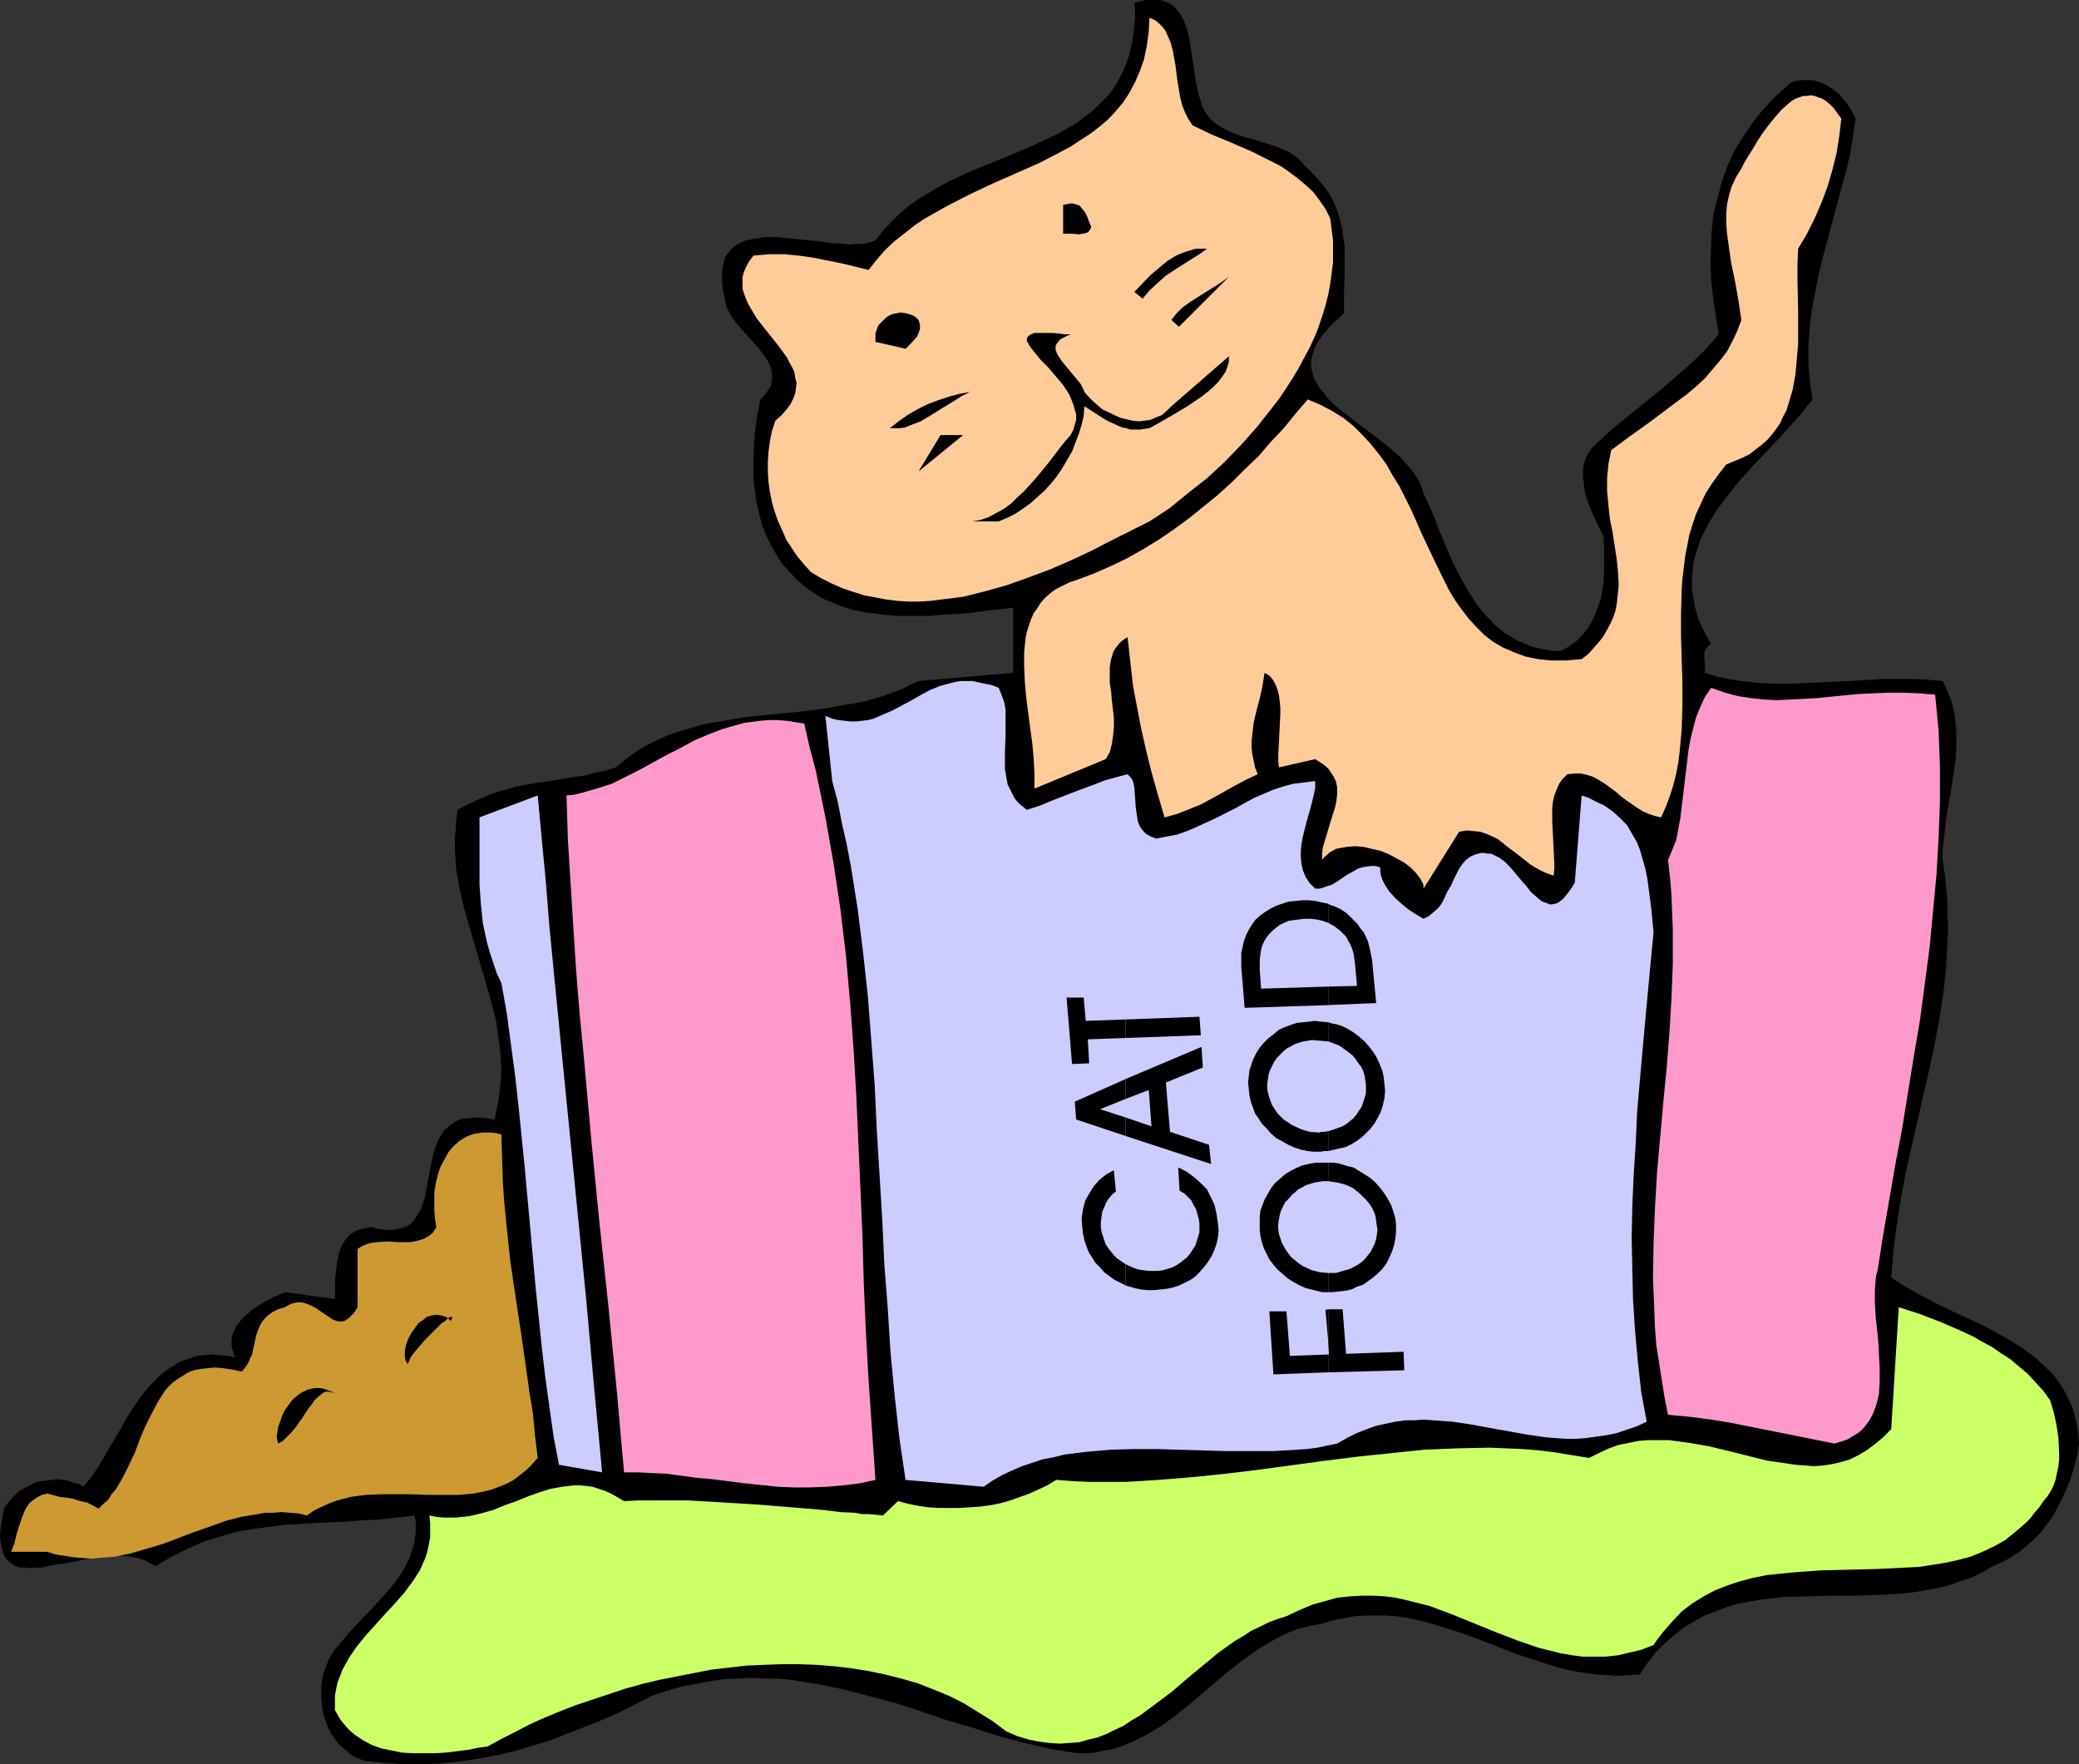
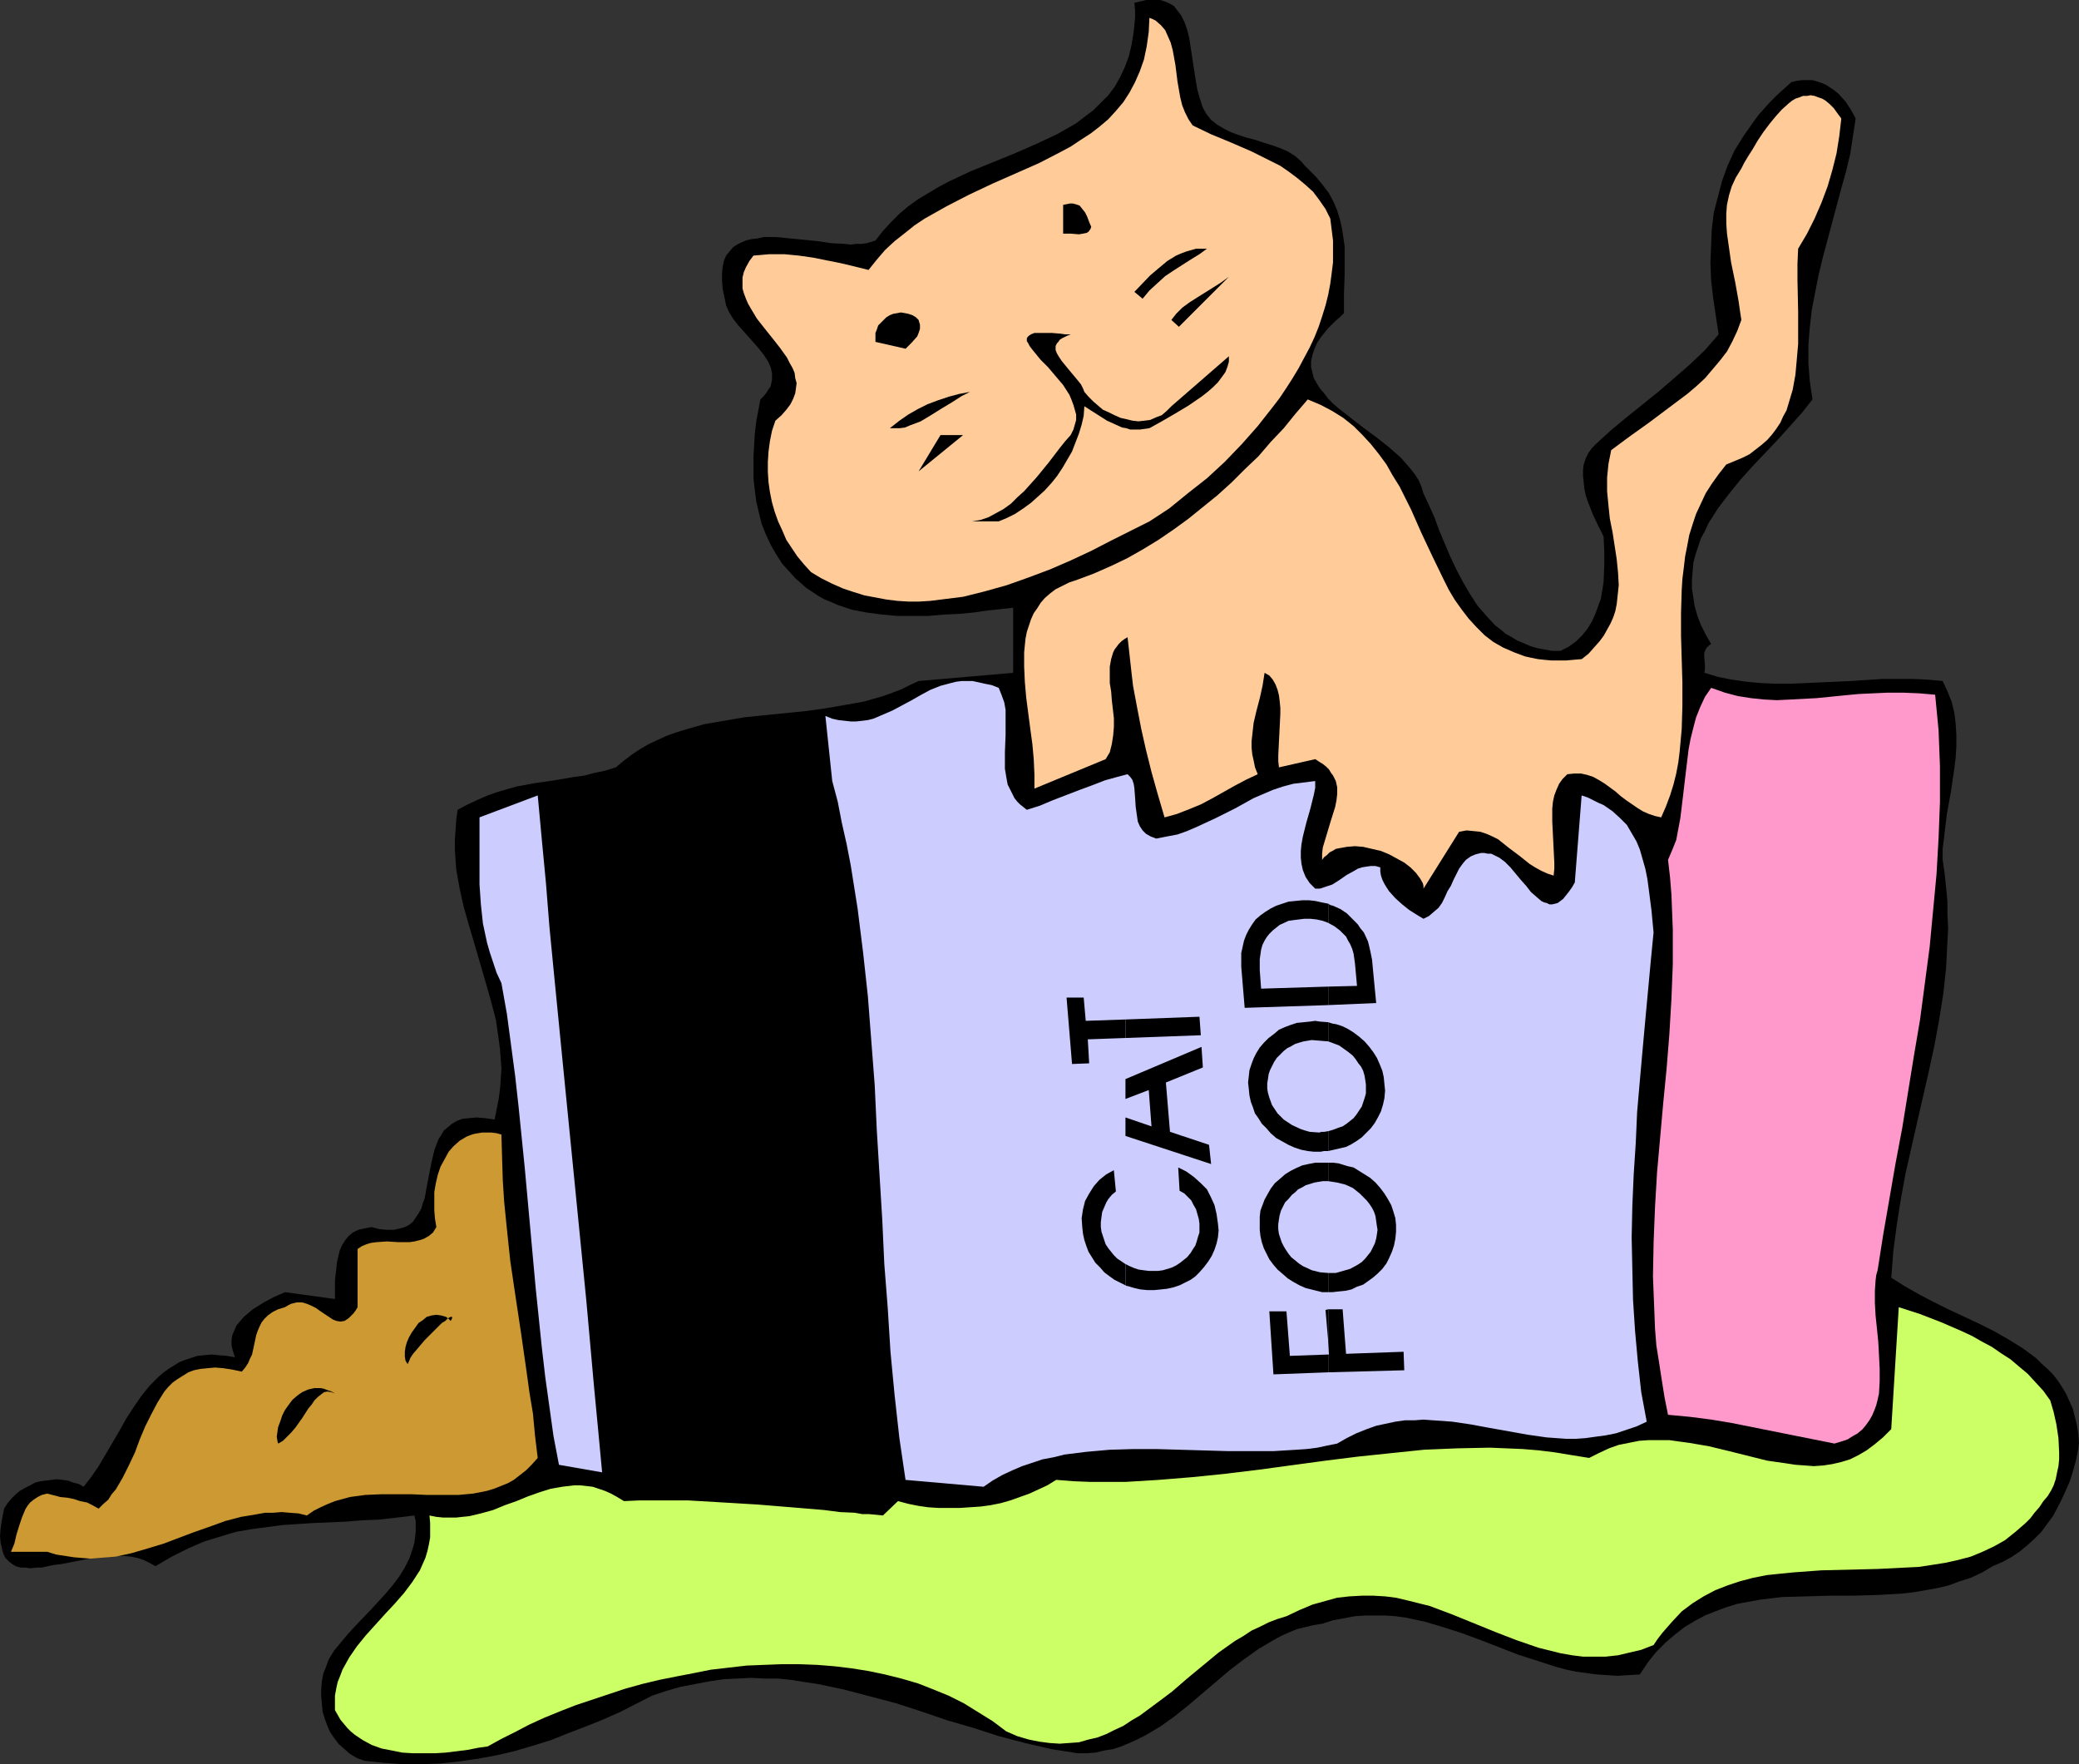
<svg xmlns="http://www.w3.org/2000/svg" xmlns:ns1="http://sodipodi.sourceforge.net/DTD/sodipodi-0.dtd" xmlns:ns2="http://www.inkscape.org/namespaces/inkscape" version="1.0" width="129.766mm" height="110.107mm" id="svg33" ns1:docname="Cat &amp; Food 04.wmf">
  <rect width="100%" height="100%" fill="#333333" stroke="none" />
  <ns1:namedview id="namedview33" pagecolor="#ffffff" bordercolor="#000000" borderopacity="0.25" ns2:showpageshadow="2" ns2:pageopacity="0.0" ns2:pagecheckerboard="0" ns2:deskcolor="#d1d1d1" ns2:document-units="mm" />
  <defs id="defs1">
    <pattern id="WMFhbasepattern" patternUnits="userSpaceOnUse" width="6" height="6" x="0" y="0" />
  </defs>
  <path style="fill:#000000;fill-opacity:1;fill-rule:evenodd;stroke:none" d="m 282.961,22.949 0.323,0.97 0.323,1.131 0.485,0.97 0.485,0.808 0.485,0.646 0.646,0.808 1.454,1.131 1.616,0.97 1.616,0.808 1.778,0.646 1.939,0.646 1.939,0.485 1.939,0.646 2.101,0.646 1.778,0.646 1.939,0.808 1.778,1.131 1.454,1.293 0.646,0.808 0.808,0.808 1.939,1.939 1.616,1.939 1.454,1.939 1.131,2.101 0.808,1.939 0.646,2.101 0.485,2.101 0.323,2.101 0.323,2.263 v 2.101 4.525 l -0.162,4.525 v 4.525 l -0.97,0.97 -0.97,0.808 -1.778,1.778 -1.454,1.778 -1.131,1.616 -0.646,1.455 -0.485,1.455 -0.323,1.455 v 1.455 l 0.323,1.293 0.323,1.293 0.646,1.131 0.808,1.293 0.97,1.131 0.97,1.293 1.131,1.131 1.293,1.131 2.909,2.263 2.909,2.263 3.07,2.263 3.07,2.424 2.747,2.424 1.131,1.293 1.131,1.293 1.131,1.455 0.808,1.293 0.646,1.455 0.485,1.616 1.293,2.747 1.293,2.909 1.131,3.071 1.293,3.071 1.293,3.071 1.454,3.071 1.616,3.071 1.616,2.747 1.778,2.747 2.101,2.424 2.101,2.263 1.293,0.97 1.131,0.97 1.454,0.808 1.293,0.808 1.616,0.646 1.454,0.646 1.616,0.485 1.778,0.323 1.778,0.323 h 1.939 l 1.939,-0.97 1.778,-1.293 1.454,-1.455 1.293,-1.616 0.97,-1.616 0.808,-1.778 0.646,-1.778 0.646,-1.778 0.646,-3.879 0.162,-3.879 v -3.555 l -0.162,-3.394 -1.293,-2.586 -1.293,-2.747 -1.131,-2.909 -0.485,-1.455 -0.323,-1.455 -0.162,-1.616 -0.162,-1.455 v -1.455 l 0.162,-1.293 0.485,-1.455 0.646,-1.293 0.808,-1.131 1.131,-1.131 3.555,-3.232 3.717,-3.071 7.434,-5.98 3.555,-3.071 3.717,-3.232 3.555,-3.394 3.232,-3.717 -0.646,-4.202 -0.646,-4.364 -0.485,-4.202 -0.162,-4.202 0.162,-4.04 0.162,-3.879 0.485,-3.879 0.97,-3.717 0.97,-3.717 1.293,-3.555 1.616,-3.555 2.101,-3.394 2.262,-3.232 1.293,-1.778 1.293,-1.455 1.454,-1.616 1.616,-1.616 1.616,-1.455 1.778,-1.616 1.293,-0.323 1.293,-0.162 h 1.131 1.293 l 1.131,0.323 0.97,0.323 1.131,0.485 1.939,1.293 0.97,0.808 1.616,1.778 1.293,1.939 1.131,2.101 -0.646,4.202 -0.646,4.202 -0.97,4.04 -1.131,4.04 -4.363,16.323 -0.97,4.04 -0.808,4.04 -0.808,4.202 -0.485,4.202 -0.323,4.04 v 4.364 l 0.323,4.202 0.323,2.263 0.323,2.101 -2.424,3.071 -2.747,3.071 -2.747,3.071 -6.141,6.465 -2.909,3.232 -2.747,3.394 -2.586,3.394 -1.131,1.778 -1.131,1.778 -0.808,1.778 -0.97,1.778 -0.646,1.939 -0.646,1.939 -0.485,1.939 -0.162,1.939 -0.162,1.939 v 2.101 l 0.323,2.101 0.323,2.101 0.646,2.263 0.808,2.101 1.131,2.263 1.293,2.263 -0.485,0.323 -0.323,0.323 -0.323,0.323 -0.162,0.323 -0.323,0.808 v 0.97 l 0.162,1.939 v 0.97 l -0.162,0.808 3.232,0.97 3.232,0.646 3.394,0.485 3.394,0.323 3.555,0.162 h 3.555 l 7.272,-0.323 7.11,-0.323 7.272,-0.485 h 3.717 3.394 l 3.555,0.162 3.555,0.323 1.131,2.424 0.97,2.424 0.646,2.586 0.323,2.586 0.162,2.586 v 2.747 l -0.162,2.747 -0.323,2.586 -0.808,5.495 -0.97,5.333 -0.646,5.495 -0.323,2.586 v 2.586 l 0.485,3.394 0.323,3.071 0.323,3.394 v 3.071 l 0.162,3.232 -0.162,3.071 -0.323,6.303 -0.646,5.98 -0.97,6.141 -1.131,6.141 -1.293,5.98 -2.747,11.959 -2.747,12.121 -1.131,6.141 -0.97,6.141 -0.808,6.141 -0.485,6.303 3.07,1.939 3.394,1.939 3.394,1.778 3.555,1.778 7.272,3.394 3.555,1.778 3.394,1.939 3.394,2.101 3.07,2.263 1.293,1.293 1.454,1.293 1.293,1.293 1.131,1.455 0.97,1.455 0.97,1.616 0.808,1.778 0.808,1.778 0.485,1.939 0.485,1.939 0.323,2.101 0.162,2.263 -0.323,2.263 -0.485,2.101 -0.646,2.263 -0.646,2.101 -0.97,2.263 -0.97,2.101 -0.97,1.939 -1.131,2.101 -1.454,1.939 -1.293,1.778 -1.616,1.616 -1.778,1.616 -1.778,1.455 -1.939,1.293 -2.101,1.131 -2.262,0.97 -2.424,1.455 -2.747,1.293 -2.586,0.808 -2.586,0.97 -2.747,0.646 -2.747,0.485 -2.747,0.485 -2.747,0.323 -5.656,0.323 -5.656,0.162 h -5.656 l -5.656,0.162 -5.656,0.162 -2.747,0.323 -2.586,0.323 -2.747,0.485 -2.586,0.485 -2.586,0.808 -2.586,0.97 -2.424,0.97 -2.424,1.293 -2.424,1.455 -2.262,1.778 -2.101,1.778 -2.262,2.263 -1.939,2.424 -1.939,2.909 -2.747,0.162 -2.424,0.162 -2.586,-0.162 -2.424,-0.162 -2.424,-0.323 -2.424,-0.323 -2.262,-0.485 -2.424,-0.646 -4.525,-1.455 -4.525,-1.455 -8.726,-3.394 -4.363,-1.616 -4.525,-1.455 -4.363,-1.293 -2.262,-0.485 -2.262,-0.485 -2.424,-0.323 -2.262,-0.162 h -2.424 -2.424 l -2.424,0.162 -2.586,0.485 -2.586,0.485 -2.586,0.808 -1.939,0.323 -2.101,0.485 -1.939,0.485 -1.939,0.808 -1.778,0.808 -1.778,0.97 -3.555,2.101 -3.394,2.424 -3.394,2.586 -6.464,5.495 -3.232,2.747 -3.232,2.586 -3.394,2.424 -3.555,2.101 -1.939,0.97 -1.778,0.808 -1.939,0.808 -1.939,0.646 -2.101,0.323 -1.939,0.485 -2.101,0.162 h -2.262 l -3.07,-0.485 -3.07,-0.485 -6.302,-1.455 -6.141,-1.616 -5.979,-1.939 -6.141,-1.778 -6.141,-2.101 -5.979,-1.939 -6.141,-1.616 -6.141,-1.616 -6.141,-1.293 -3.232,-0.485 -3.07,-0.485 -3.07,-0.323 h -3.232 l -3.232,-0.162 -3.232,0.162 -3.232,0.162 -3.232,0.485 -3.394,0.646 -3.394,0.646 -3.394,0.97 -3.394,1.131 -7.595,3.879 -4.04,1.778 -4.04,1.616 -4.202,1.616 -4.04,1.616 -4.202,1.293 -4.363,1.293 -4.202,0.97 -4.363,0.808 -4.525,0.646 -4.363,0.485 -4.363,0.162 h -4.525 l -4.525,-0.323 -4.525,-0.485 -1.778,-0.646 -1.616,-0.97 -1.293,-1.131 -1.293,-1.131 -1.131,-1.455 -0.97,-1.455 -0.646,-1.455 -0.646,-1.778 -0.485,-1.616 -0.162,-1.778 -0.162,-1.778 v -1.778 l 0.162,-1.778 0.323,-1.778 0.646,-1.616 0.646,-1.778 1.293,-2.101 1.616,-1.939 1.616,-1.939 1.778,-1.939 3.717,-3.879 3.555,-3.879 1.616,-1.939 1.454,-1.939 1.293,-2.101 1.131,-2.263 0.808,-2.424 0.323,-1.131 0.162,-1.293 0.162,-1.293 v -1.131 -1.455 l -0.323,-1.293 -4.04,0.485 -4.202,0.485 -4.04,0.162 -3.878,0.323 -7.595,0.323 -7.434,0.485 -3.555,0.485 -3.717,0.485 -3.717,0.646 -3.717,1.131 -3.717,1.131 -3.717,1.616 -1.939,0.97 -1.939,0.97 -1.939,1.131 -1.939,1.131 -1.454,-0.808 -1.293,-0.646 -1.454,-0.485 -1.616,-0.323 -1.616,-0.162 h -1.616 l -3.232,0.162 -3.394,0.485 -3.232,0.646 -3.394,0.646 -1.454,0.162 -1.616,0.323 -1.454,0.323 H 8.565 L 7.11,369.931 5.979,369.769 H 4.848 L 3.717,369.446 2.909,368.961 2.101,368.315 1.293,367.507 0.808,366.537 0.485,365.406 0.162,363.951 0,362.335 l 0.162,-1.939 0.323,-2.101 0.485,-2.424 0.808,-1.293 0.97,-1.131 0.97,-0.97 0.97,-0.808 1.131,-0.646 1.293,-0.646 1.131,-0.646 1.293,-0.323 1.293,-0.162 1.293,-0.162 1.293,-0.162 1.293,0.162 1.293,0.162 1.293,0.485 1.293,0.323 1.131,0.646 1.778,-2.263 1.778,-2.586 1.616,-2.747 1.616,-2.747 1.616,-2.747 1.616,-2.909 1.778,-2.747 1.778,-2.586 1.939,-2.424 2.262,-2.263 1.131,-0.97 1.131,-0.808 1.293,-0.808 1.293,-0.808 1.293,-0.485 1.454,-0.485 1.454,-0.485 1.616,-0.162 1.778,-0.162 1.616,0.162 1.939,0.162 1.939,0.323 -0.485,-1.455 -0.323,-1.293 v -1.293 l 0.162,-1.131 0.485,-1.131 0.485,-1.131 0.808,-0.97 0.97,-1.131 2.101,-1.778 2.586,-1.616 2.424,-1.293 2.586,-1.131 11.797,1.616 v -4.525 l 0.323,-2.747 0.162,-1.455 0.323,-1.455 0.323,-1.293 0.485,-1.131 0.808,-1.293 0.808,-0.97 0.97,-0.808 1.293,-0.646 1.454,-0.323 1.616,-0.323 1.939,0.485 1.778,0.162 h 1.616 l 1.454,-0.323 1.131,-0.323 0.97,-0.485 0.97,-0.808 0.646,-0.97 0.646,-0.97 0.646,-1.131 0.323,-1.131 0.485,-1.293 0.485,-2.747 1.131,-5.818 0.646,-2.747 0.485,-1.293 0.485,-1.293 0.646,-0.97 0.646,-1.131 0.97,-0.808 0.97,-0.808 1.131,-0.646 1.293,-0.485 1.616,-0.162 1.778,-0.162 1.939,0.162 2.262,0.323 0.485,-2.424 0.485,-2.424 0.323,-2.424 0.162,-2.263 0.162,-2.424 -0.162,-2.263 -0.162,-2.263 -0.323,-2.424 -0.646,-4.525 -1.131,-4.364 -1.293,-4.525 -2.586,-8.889 -1.293,-4.364 -1.293,-4.525 -0.97,-4.364 -0.808,-4.525 -0.162,-2.263 -0.162,-2.424 v -2.263 l 0.162,-2.263 0.162,-2.424 0.323,-2.424 2.424,-1.293 2.424,-1.131 2.262,-0.97 2.262,-0.808 2.262,-0.646 2.262,-0.646 4.363,-0.808 2.262,-0.323 2.262,-0.323 4.686,-0.808 2.424,-0.323 2.424,-0.646 2.424,-0.485 2.586,-0.808 1.939,-1.616 1.939,-1.455 1.939,-1.293 1.939,-1.131 2.101,-0.97 2.101,-0.97 2.262,-0.808 2.101,-0.646 4.525,-1.293 4.686,-0.808 4.686,-0.808 4.686,-0.485 9.696,-0.97 4.686,-0.646 4.686,-0.808 4.525,-0.808 2.262,-0.646 2.262,-0.646 2.262,-0.808 2.101,-0.808 1.939,-0.97 2.101,-0.97 22.301,-1.939 v -15.353 l -1.454,0.162 -1.454,0.162 -3.07,0.323 -3.394,0.485 -3.394,0.323 -3.555,0.162 -3.717,0.323 h -3.555 -3.717 l -3.555,-0.323 -3.717,-0.485 -3.394,-0.646 -3.394,-1.131 -1.454,-0.646 -1.616,-0.646 -1.454,-0.808 -1.454,-0.97 -1.454,-0.97 -1.293,-1.131 -1.293,-1.131 -1.293,-1.455 -1.778,-1.939 -1.454,-2.263 -1.293,-2.263 -1.131,-2.424 -0.97,-2.424 -0.646,-2.586 -0.646,-2.747 -0.323,-2.586 -0.323,-2.747 v -2.747 -2.747 l 0.162,-2.747 0.162,-2.586 0.323,-2.747 0.485,-2.586 0.485,-2.586 0.808,-0.808 0.646,-0.808 0.485,-0.808 0.485,-0.646 0.162,-0.808 0.162,-0.808 v -1.455 l -0.323,-1.455 -0.646,-1.455 -0.97,-1.455 -1.131,-1.455 -2.424,-2.747 -2.586,-2.909 -1.131,-1.455 -0.97,-1.616 -0.646,-1.455 -0.323,-1.616 -0.485,-2.263 -0.162,-1.939 v -1.778 l 0.162,-1.616 0.323,-1.455 0.485,-1.131 0.808,-0.97 0.808,-0.97 0.97,-0.646 0.97,-0.485 1.131,-0.485 1.293,-0.323 1.454,-0.162 1.454,-0.323 h 2.909 l 3.232,0.323 6.626,0.646 3.232,0.485 3.07,0.162 1.454,0.162 1.293,-0.162 h 1.293 l 1.131,-0.162 1.131,-0.323 0.97,-0.323 1.778,-2.263 1.939,-2.101 1.939,-1.939 2.101,-1.778 2.262,-1.616 2.424,-1.455 2.424,-1.455 2.424,-1.293 5.171,-2.424 5.171,-2.101 5.171,-2.101 5.171,-2.263 4.848,-2.263 2.262,-1.293 2.262,-1.293 2.101,-1.616 1.939,-1.455 1.778,-1.778 1.778,-1.778 1.454,-1.939 1.293,-2.263 1.131,-2.424 0.97,-2.586 0.646,-2.747 0.485,-3.071 0.323,-3.232 V 2.424 L 267.609,0.646 269.064,0.323 270.356,0 h 1.293 1.131 0.97 l 0.97,0.323 0.808,0.323 0.646,0.323 0.808,0.485 0.485,0.646 1.131,1.455 0.808,1.616 0.646,1.778 0.485,1.939 0.323,2.101 0.323,2.101 0.323,2.101 0.646,4.202 0.323,1.778 z" id="path1" />
  <path style="fill:#ffcc99;fill-opacity:1;fill-rule:evenodd;stroke:none" d="m 281.345,29.575 4.363,2.101 4.686,1.939 4.848,2.101 4.525,2.263 2.262,1.131 2.101,1.455 1.939,1.455 1.939,1.616 1.778,1.616 1.454,1.939 1.454,2.101 1.131,2.263 0.323,2.586 0.323,2.586 v 2.586 2.586 l -0.323,2.586 -0.323,2.424 -0.485,2.586 -0.646,2.586 -0.808,2.586 -0.808,2.424 -0.97,2.424 -1.131,2.424 -1.293,2.424 -1.293,2.424 -1.454,2.424 -1.454,2.263 -1.616,2.424 -1.616,2.101 -3.555,4.525 -3.717,4.202 -4.04,4.202 -4.202,3.879 -4.525,3.555 -4.363,3.555 -4.686,3.071 -2.262,1.131 -2.262,1.131 -4.525,2.263 -4.686,2.424 -4.848,2.263 -4.848,2.101 -5.171,1.939 -5.01,1.778 -5.171,1.455 -5.171,1.293 -2.586,0.323 -2.586,0.323 -2.586,0.323 -2.586,0.162 h -2.586 l -2.586,-0.162 -2.586,-0.323 -2.586,-0.485 -2.586,-0.485 -2.586,-0.808 -2.424,-0.808 -2.586,-1.131 -2.586,-1.293 -2.424,-1.455 -1.616,-1.778 -1.616,-1.939 -1.293,-1.939 -1.293,-1.939 -0.97,-2.263 -0.97,-2.101 -0.808,-2.263 -0.646,-2.263 -0.485,-2.424 -0.323,-2.263 -0.162,-2.424 v -2.424 l 0.162,-2.424 0.323,-2.424 0.485,-2.424 0.808,-2.424 1.454,-1.293 1.131,-1.293 0.97,-1.293 0.646,-1.293 0.485,-1.293 0.162,-1.131 0.162,-1.293 -0.323,-1.131 -0.162,-1.293 -0.485,-1.131 -0.646,-1.131 -0.646,-1.293 -1.616,-2.263 -1.778,-2.263 -1.939,-2.424 -1.778,-2.263 -1.454,-2.424 -0.646,-1.131 -0.485,-1.131 -0.485,-1.293 -0.323,-1.131 v -1.293 -1.293 l 0.323,-1.293 0.485,-1.131 0.808,-1.455 0.97,-1.293 1.939,-0.162 1.778,-0.162 h 3.555 l 3.394,0.323 3.394,0.485 3.232,0.646 3.232,0.646 3.394,0.808 3.232,0.808 1.939,-2.424 1.939,-2.263 2.262,-2.101 2.262,-1.778 2.424,-1.939 2.424,-1.616 2.586,-1.455 2.586,-1.455 5.333,-2.747 5.494,-2.586 5.494,-2.424 5.494,-2.424 5.01,-2.586 2.424,-1.293 2.424,-1.616 2.262,-1.455 2.101,-1.616 2.101,-1.778 1.778,-1.939 1.778,-2.101 1.454,-2.263 1.293,-2.424 1.131,-2.586 0.97,-2.747 0.646,-3.071 0.485,-3.394 0.162,-3.394 0.808,0.323 0.646,0.323 1.293,1.131 0.97,1.131 0.646,1.455 0.646,1.455 0.485,1.778 0.323,1.778 0.323,1.778 0.485,3.879 0.646,3.717 0.485,1.939 0.646,1.616 0.808,1.616 z" id="path2" />
  <path style="fill:#ffcc99;fill-opacity:1;fill-rule:evenodd;stroke:none" d="m 434.38,27.959 -0.485,4.202 -0.646,4.04 -0.97,3.879 -1.131,3.879 -1.454,3.879 -1.616,3.717 -1.778,3.555 -2.101,3.555 -0.162,3.555 v 3.717 l 0.162,7.596 v 3.879 3.717 l -0.323,3.717 -0.323,3.555 -0.646,3.555 -0.485,1.616 -0.485,1.616 -0.485,1.616 -0.808,1.455 -0.646,1.455 -0.97,1.455 -0.97,1.293 -1.131,1.293 -1.293,1.131 -1.454,1.131 -1.454,1.131 -1.616,0.808 -1.939,0.808 -1.939,0.808 -1.778,2.263 -1.616,2.263 -1.454,2.263 -1.131,2.424 -1.131,2.424 -0.808,2.424 -0.808,2.586 -0.485,2.586 -0.485,2.424 -0.323,2.747 -0.323,2.586 -0.162,2.586 -0.162,5.495 v 5.333 l 0.162,5.495 0.162,5.495 v 5.495 l -0.162,5.495 -0.485,5.333 -0.323,2.586 -0.485,2.586 -0.646,2.586 -0.808,2.586 -0.97,2.586 -1.131,2.586 -1.454,-0.323 -1.454,-0.485 -1.454,-0.646 -1.293,-0.808 -2.586,-1.778 -1.293,-0.97 -1.293,-1.131 -2.424,-1.778 -1.293,-0.808 -1.454,-0.808 -1.454,-0.485 -1.454,-0.323 h -1.616 l -1.616,0.162 -1.131,1.131 -0.808,1.131 -0.646,1.455 -0.485,1.293 -0.323,1.455 -0.162,1.616 v 1.455 1.616 l 0.162,3.232 0.162,3.232 0.162,3.232 v 1.455 l -0.162,1.616 -1.454,-0.485 -1.454,-0.646 -1.454,-0.808 -1.293,-0.808 -2.424,-1.939 -1.293,-0.97 -1.293,-0.97 -2.424,-1.939 -1.293,-0.646 -1.454,-0.646 -1.454,-0.485 -1.616,-0.162 -1.616,-0.162 -1.778,0.323 -8.403,13.414 v -0.646 l -0.162,-0.646 -0.646,-1.131 -0.97,-1.293 -1.293,-1.293 -1.454,-1.131 -1.778,-0.97 -1.778,-0.97 -1.939,-0.808 -2.101,-0.485 -2.101,-0.485 -1.939,-0.162 -1.939,0.162 -1.778,0.323 -0.808,0.162 -0.808,0.485 -0.646,0.323 -0.646,0.646 -0.646,0.485 -0.485,0.646 v -1.455 l 0.162,-1.455 0.485,-1.616 0.485,-1.616 0.97,-3.232 0.97,-3.071 0.323,-1.616 0.162,-1.455 v -1.616 l -0.323,-1.455 -0.646,-1.293 -0.485,-0.646 -0.485,-0.808 -0.646,-0.646 -0.808,-0.646 -0.808,-0.485 -0.97,-0.646 -8.565,1.939 -0.162,-1.455 v -1.455 l 0.162,-3.232 0.162,-3.232 0.162,-3.232 v -1.455 l -0.162,-1.616 -0.162,-1.293 -0.323,-1.293 -0.485,-1.293 -0.646,-1.131 -0.808,-0.97 -1.131,-0.646 -0.485,3.071 -0.646,2.909 -0.808,3.071 -0.646,2.747 -0.323,2.909 -0.162,1.455 v 1.455 l 0.162,1.616 0.323,1.455 0.323,1.616 0.646,1.616 -2.747,1.293 -2.747,1.455 -2.586,1.455 -2.586,1.455 -2.747,1.455 -2.747,1.131 -2.909,1.131 -2.909,0.808 -1.616,-5.495 -1.454,-5.172 -1.293,-5.172 -1.131,-5.01 -0.97,-5.01 -0.97,-5.172 -0.323,-2.747 -0.323,-2.909 -0.323,-2.909 -0.323,-2.909 -0.808,0.485 -0.646,0.485 -0.646,0.646 -0.485,0.646 -0.485,0.646 -0.323,0.646 -0.485,1.616 -0.323,1.778 v 1.778 2.101 l 0.323,1.939 0.162,2.101 0.485,4.202 v 2.101 l -0.162,1.939 -0.323,2.101 -0.485,1.939 -0.485,0.808 -0.485,0.808 -16.806,6.949 v -3.394 l -0.162,-3.555 -0.323,-3.555 -0.485,-3.555 -0.97,-7.434 -0.323,-3.717 -0.162,-3.555 v -3.394 l 0.162,-1.616 0.162,-1.616 0.323,-1.616 0.485,-1.455 0.485,-1.455 0.646,-1.455 0.808,-1.131 0.808,-1.293 0.97,-1.131 1.293,-1.131 1.293,-0.97 1.616,-0.808 1.616,-0.808 1.939,-0.646 3.878,-1.455 4.04,-1.778 3.717,-1.778 3.717,-2.101 3.717,-2.263 3.555,-2.424 3.555,-2.586 3.394,-2.747 3.394,-2.747 3.394,-3.071 3.07,-3.071 3.232,-3.071 2.909,-3.394 3.07,-3.232 2.747,-3.394 2.909,-3.394 3.07,1.293 2.747,1.455 2.586,1.616 2.424,1.939 2.101,2.101 1.939,2.101 1.939,2.424 1.778,2.424 1.454,2.586 1.616,2.586 2.747,5.495 2.424,5.495 2.586,5.495 2.586,5.333 1.293,2.586 1.454,2.424 1.616,2.263 1.616,2.101 1.778,1.939 1.939,1.939 2.101,1.616 2.262,1.293 2.586,1.131 2.586,0.97 1.454,0.323 1.616,0.323 1.454,0.162 1.778,0.162 h 3.394 l 1.778,-0.162 1.939,-0.162 1.616,-1.293 1.293,-1.455 1.293,-1.455 0.97,-1.293 0.808,-1.455 0.808,-1.455 0.646,-1.455 0.485,-1.455 0.323,-1.616 0.162,-1.455 0.323,-3.071 -0.162,-2.909 -0.323,-3.232 -0.97,-6.303 -0.646,-3.232 -0.323,-3.071 -0.323,-3.394 v -3.232 l 0.323,-3.232 0.323,-1.616 0.323,-1.616 4.363,-3.232 4.525,-3.232 4.525,-3.394 4.525,-3.394 2.101,-1.778 2.101,-1.939 1.778,-2.101 1.778,-2.101 1.616,-2.101 1.293,-2.424 1.131,-2.424 0.97,-2.586 -0.323,-2.101 -0.323,-2.263 -0.808,-4.525 -0.97,-4.687 -0.646,-4.525 -0.323,-2.263 -0.162,-2.263 V 50.423 l 0.162,-2.101 0.485,-2.263 0.646,-2.101 0.97,-2.101 1.293,-2.101 0.646,-1.293 0.97,-1.616 1.131,-1.778 1.131,-1.939 1.293,-1.939 1.454,-1.939 1.454,-1.778 1.454,-1.616 1.616,-1.455 0.808,-0.646 0.808,-0.485 0.97,-0.323 0.808,-0.323 h 0.97 l 0.808,-0.162 0.97,0.162 0.808,0.323 0.97,0.323 0.808,0.485 0.97,0.808 0.97,0.97 0.808,1.131 z" id="path3" />
  <path style="fill:#000000;fill-opacity:1;fill-rule:evenodd;stroke:none" d="m 257.429,53.494 -0.162,0.485 -0.323,0.485 -0.323,0.323 -0.323,0.162 -0.808,0.162 -0.97,0.162 -1.939,-0.162 h -0.97 -0.808 v -6.788 l 0.808,-0.162 0.808,-0.162 h 0.646 l 0.646,0.162 0.485,0.162 0.485,0.162 0.646,0.808 0.646,0.808 0.485,0.97 0.485,1.293 z" id="path4" />
  <path style="fill:#000000;fill-opacity:1;fill-rule:evenodd;stroke:none" d="m 284.739,58.665 -1.778,1.293 -2.101,1.293 -4.04,2.586 -1.939,1.293 -1.778,1.616 -1.939,1.778 -1.616,1.939 -1.939,-1.616 3.717,-3.879 2.101,-1.778 1.939,-1.616 2.101,-1.293 1.131,-0.485 1.293,-0.485 1.131,-0.323 1.131,-0.323 h 1.293 z" id="path5" />
  <path style="fill:#000000;fill-opacity:1;fill-rule:evenodd;stroke:none" d="m 278.113,77.089 -1.778,-1.616 1.131,-1.455 1.454,-1.455 1.778,-1.293 1.778,-1.131 3.878,-2.424 1.778,-1.131 1.778,-1.293 z" id="path6" />
  <path style="fill:#000000;fill-opacity:1;fill-rule:evenodd;stroke:none" d="m 216.705,75.473 0.323,1.131 v 0.97 l -0.323,0.97 -0.323,0.808 -1.293,1.455 -1.454,1.455 -7.11,-1.616 v -1.131 -0.97 l 0.323,-0.808 0.323,-0.97 0.646,-0.646 0.646,-0.646 0.646,-0.646 0.808,-0.485 0.808,-0.323 0.97,-0.162 0.808,-0.162 0.97,0.162 0.808,0.162 0.97,0.323 0.808,0.485 z" id="path7" />
  <path style="fill:#000000;fill-opacity:1;fill-rule:evenodd;stroke:none" d="m 252.581,78.867 -0.808,0.323 -0.646,0.323 -0.646,0.323 -0.485,0.323 -0.323,0.485 -0.323,0.323 -0.323,0.646 v 0.97 l 0.323,0.808 0.485,0.808 0.646,0.97 1.454,1.778 1.616,1.939 0.808,0.97 0.646,0.808 0.485,0.97 0.323,0.808 0.97,1.131 1.131,1.131 1.131,0.97 1.131,0.97 1.454,0.646 1.293,0.646 1.454,0.646 1.454,0.323 1.293,0.323 1.454,0.162 1.454,-0.162 1.293,-0.162 1.454,-0.646 1.293,-0.485 1.131,-0.97 1.131,-1.131 13.574,-11.798 v 1.293 l -0.323,1.131 -0.485,1.293 -0.808,1.131 -0.97,1.293 -1.131,1.131 -1.293,1.131 -1.454,1.131 -3.07,2.101 -3.232,1.939 -3.07,1.778 -1.454,0.808 -1.454,0.808 -1.131,0.162 -1.131,0.162 h -1.131 -1.131 l -0.97,-0.323 -0.97,-0.162 -1.778,-0.808 -1.778,-0.808 -1.778,-1.131 -3.555,-2.263 -0.162,2.263 -0.485,2.101 -0.646,2.101 -0.808,2.101 -0.808,2.101 -1.131,1.939 -1.131,1.939 -1.293,1.939 -1.293,1.616 -1.616,1.778 -1.616,1.455 -1.616,1.455 -1.778,1.293 -1.939,1.293 -1.939,0.97 -1.939,0.808 h -8.403 2.101 l 1.939,-0.323 1.939,-0.646 1.778,-0.97 1.778,-0.97 1.778,-1.293 1.454,-1.455 1.616,-1.455 2.909,-3.232 2.909,-3.555 2.586,-3.394 1.293,-1.616 1.293,-1.455 0.646,-1.293 0.323,-1.131 0.323,-1.131 v -1.293 l -0.323,-1.131 -0.323,-1.131 -0.485,-1.293 -0.485,-1.131 -1.454,-2.263 -1.778,-2.101 -1.778,-2.101 -1.778,-1.778 -1.454,-1.778 -0.646,-0.808 -0.485,-0.646 -0.323,-0.646 -0.323,-0.485 v -0.646 l 0.162,-0.323 0.323,-0.323 0.485,-0.323 0.808,-0.323 h 1.131 1.293 1.778 l 1.939,0.162 1.131,0.162 z" id="path8" />
  <path style="fill:#000000;fill-opacity:1;fill-rule:evenodd;stroke:none" d="m 228.825,92.442 -0.97,0.485 -0.97,0.485 -2.262,1.455 -2.424,1.455 -2.586,1.616 -2.424,1.455 -1.293,0.485 -1.293,0.485 -1.131,0.485 -1.293,0.162 h -1.131 -1.131 l 2.262,-1.778 2.101,-1.455 2.262,-1.293 2.262,-1.131 2.586,-0.97 2.424,-0.808 2.424,-0.646 z" id="path9" />
  <path style="fill:#000000;fill-opacity:1;fill-rule:evenodd;stroke:none" d="m 216.705,111.189 5.171,-8.565 h 5.333 z" id="path10" />
  <path style="fill:#ccccff;fill-opacity:1;fill-rule:evenodd;stroke:none" d="m 235.613,162.259 0.646,1.616 0.646,1.778 0.323,1.778 v 1.939 4.04 l -0.162,4.04 v 1.939 1.939 l 0.323,1.939 0.323,1.778 0.808,1.616 0.808,1.616 0.646,0.808 0.646,0.646 0.808,0.646 0.808,0.646 3.07,-0.97 3.07,-1.293 6.302,-2.424 3.07,-1.131 2.909,-1.131 2.909,-0.808 2.424,-0.646 0.646,0.646 0.485,0.646 0.323,0.97 0.162,0.97 0.162,2.101 0.162,2.424 0.323,2.263 0.162,1.131 0.485,1.131 0.646,0.97 0.808,0.808 1.131,0.646 1.293,0.485 2.424,-0.485 2.586,-0.485 2.262,-0.808 2.262,-0.97 4.525,-2.101 4.525,-2.263 4.363,-2.424 2.262,-0.97 2.262,-0.97 2.424,-0.808 2.424,-0.646 2.586,-0.323 2.586,-0.323 v 1.616 l -0.323,1.616 -0.808,3.232 -0.97,3.394 -0.808,3.232 -0.323,1.778 -0.162,1.616 v 1.616 l 0.162,1.455 0.323,1.455 0.646,1.616 0.97,1.455 1.293,1.293 h 1.131 l 0.97,-0.323 0.97,-0.323 0.97,-0.323 1.778,-1.131 1.616,-1.131 1.778,-0.97 0.808,-0.485 0.97,-0.323 0.97,-0.162 1.131,-0.162 h 1.131 l 1.131,0.323 v 0.97 l 0.162,0.97 0.323,0.97 0.485,0.97 0.485,0.808 0.646,0.97 1.454,1.616 1.616,1.455 1.616,1.293 1.778,1.131 1.616,0.97 1.293,-0.646 1.131,-0.97 1.131,-0.97 0.808,-1.131 0.646,-1.293 0.646,-1.455 0.808,-1.293 0.646,-1.455 0.646,-1.293 0.646,-1.293 0.808,-1.131 0.808,-0.97 1.131,-0.808 1.131,-0.485 0.646,-0.162 0.646,-0.162 h 0.808 l 0.808,0.162 h 0.808 l 0.646,0.323 1.293,0.646 1.293,0.97 1.293,1.293 2.424,2.909 1.293,1.455 1.131,1.455 1.293,1.131 1.131,0.97 0.646,0.323 0.646,0.162 0.646,0.323 h 0.646 l 0.646,-0.162 0.646,-0.162 0.646,-0.485 0.646,-0.485 0.646,-0.808 0.646,-0.808 0.808,-1.131 0.646,-1.131 1.616,-20.525 1.454,0.485 1.293,0.646 1.293,0.646 1.131,0.485 2.101,1.455 1.778,1.616 1.616,1.616 1.131,1.939 1.131,1.939 0.808,1.939 0.646,2.263 0.646,2.263 0.485,2.424 0.323,2.424 0.646,5.01 0.485,5.172 -0.646,6.626 -0.646,6.949 -0.646,6.949 -0.646,7.111 -0.646,7.273 -0.646,7.434 -0.323,7.273 -0.485,7.434 -0.323,7.434 -0.162,7.434 0.162,7.434 0.162,7.273 0.485,7.434 0.646,7.111 0.808,7.273 1.293,6.949 -2.424,1.131 -2.424,0.808 -2.424,0.808 -2.424,0.485 -2.424,0.323 -2.262,0.323 -2.262,0.162 h -2.424 l -4.525,-0.323 -4.525,-0.646 -9.05,-1.616 -4.363,-0.808 -4.363,-0.646 -4.525,-0.323 -2.262,-0.162 -2.101,0.162 h -2.262 l -2.262,0.323 -2.262,0.485 -2.262,0.485 -2.262,0.808 -2.424,0.97 -2.262,1.131 -2.262,1.293 -2.424,0.485 -2.262,0.485 -2.586,0.323 -2.424,0.162 -5.333,0.323 h -5.171 -5.494 l -5.656,-0.162 -11.15,-0.323 h -5.656 l -5.494,0.162 -5.494,0.485 -2.586,0.323 -2.586,0.323 -2.586,0.646 -2.586,0.485 -2.424,0.808 -2.424,0.808 -2.262,0.97 -2.424,1.131 -2.262,1.293 -2.101,1.455 -18.422,-1.616 -1.454,-9.858 -1.131,-10.182 -0.97,-10.182 -0.646,-10.343 -0.808,-10.343 -0.485,-10.505 -1.293,-21.171 -0.485,-10.505 -0.808,-10.505 -0.808,-10.505 -1.131,-10.343 -1.293,-10.343 -1.616,-10.182 -0.97,-5.01 -1.131,-5.01 -0.97,-5.01 -1.293,-4.848 -1.616,-15.353 1.616,0.646 1.454,0.323 1.454,0.162 1.454,0.162 h 1.293 l 1.454,-0.162 1.293,-0.162 1.293,-0.323 2.262,-0.97 2.262,-0.97 4.525,-2.424 2.262,-1.293 2.101,-1.131 2.424,-0.97 2.424,-0.646 1.293,-0.323 1.293,-0.162 h 1.293 1.293 l 1.454,0.323 1.454,0.323 1.616,0.323 z" id="path11" />
  <path style="fill:#ff99cc;fill-opacity:1;fill-rule:evenodd;stroke:none" d="m 456.519,163.875 0.808,8.404 0.323,8.404 v 8.565 l -0.323,8.404 -0.485,8.565 -0.808,8.565 -0.808,8.565 -1.131,8.565 -1.131,8.565 -1.454,8.565 -2.747,16.969 -1.616,8.565 -1.454,8.404 -1.454,8.404 -1.293,8.242 -0.323,1.131 -0.162,1.293 -0.162,2.424 v 2.909 l 0.162,2.909 0.323,3.071 0.323,3.232 0.162,3.071 0.162,3.232 v 2.909 l -0.162,2.909 -0.323,1.455 -0.323,1.293 -0.485,1.293 -0.485,1.131 -0.646,1.131 -0.808,1.131 -0.808,0.97 -1.131,0.97 -1.131,0.646 -1.293,0.808 -1.454,0.485 -1.616,0.485 -9.696,-1.939 -4.848,-0.97 -4.848,-0.97 -4.848,-0.97 -4.848,-0.808 -5.01,-0.646 -5.171,-0.485 -0.808,-4.04 -0.646,-4.04 -0.646,-4.202 -0.646,-4.04 -0.323,-4.04 -0.162,-4.202 -0.323,-8.081 0.162,-8.242 0.323,-8.081 0.485,-8.242 1.454,-16.323 0.808,-8.242 0.646,-8.081 0.485,-8.242 0.323,-8.242 v -8.081 l -0.323,-8.242 -0.323,-4.04 -0.485,-4.202 0.97,-2.263 0.97,-2.424 0.485,-2.586 0.485,-2.586 0.646,-5.333 0.646,-5.495 0.646,-5.333 0.485,-2.586 0.646,-2.586 0.646,-2.424 0.97,-2.424 1.131,-2.424 1.454,-2.101 3.232,1.131 3.07,0.808 3.07,0.485 3.07,0.323 3.07,0.162 3.232,-0.162 6.141,-0.323 6.464,-0.646 3.394,-0.323 3.394,-0.162 3.555,-0.162 h 3.555 l 3.878,0.162 z" id="path12" />
-   <path style="fill:#ff99cc;fill-opacity:1;fill-rule:evenodd;stroke:none" d="m 189.718,170.663 1.293,5.656 1.454,5.495 1.131,5.495 1.131,5.495 0.97,5.495 0.97,5.495 1.616,10.828 1.293,10.828 0.97,10.99 0.808,10.828 0.646,10.99 0.485,10.99 0.485,10.99 0.485,11.151 0.323,11.313 0.485,11.313 0.646,11.636 0.808,11.636 0.808,11.798 -3.717,0.808 -3.878,0.485 -3.878,0.323 -3.878,0.162 h -3.878 l -3.878,-0.162 -7.757,-0.808 -7.595,-0.97 -3.717,-0.323 -3.555,-0.485 -3.555,-0.485 -3.555,-0.162 -3.232,-0.162 h -3.232 l -1.778,-19.878 -1.939,-19.555 -2.101,-19.555 -1.939,-19.717 -1.778,-19.717 -0.97,-10.02 -0.808,-10.02 -0.646,-10.02 -0.646,-10.343 -0.646,-10.343 -0.323,-10.505 1.778,-0.162 1.939,-0.485 3.394,-0.97 3.555,-1.131 3.232,-1.616 3.232,-1.616 3.232,-1.778 3.232,-1.778 3.232,-1.616 3.232,-1.778 3.394,-1.455 3.394,-1.293 3.394,-0.97 1.778,-0.485 3.717,-0.485 2.101,-0.162 h 1.939 l 2.101,0.162 1.939,0.323 z" id="path13" />
  <path style="fill:#ccccff;fill-opacity:1;fill-rule:evenodd;stroke:none" d="m 142.046,347.305 -10.181,-1.778 -1.293,-6.788 -0.97,-6.949 -0.97,-6.949 -0.808,-6.949 -1.454,-14.06 -1.293,-14.222 -1.293,-14.222 -1.454,-14.383 -0.808,-7.273 -0.97,-7.273 -0.97,-7.273 -1.293,-7.273 -1.131,-2.424 -0.808,-2.424 -0.808,-2.424 -0.646,-2.263 -0.485,-2.263 -0.485,-2.263 -0.485,-4.525 -0.323,-4.687 v -5.01 -2.586 -2.586 -5.656 l 13.736,-5.172 0.97,10.505 0.97,10.182 0.808,10.182 0.97,10.02 1.939,19.717 1.939,19.555 1.939,19.555 1.939,19.555 1.778,19.878 0.97,10.182 z" id="path14" />
  <path style="fill:#cc9932;fill-opacity:1;fill-rule:evenodd;stroke:none" d="m 118.291,267.63 0.162,5.656 0.162,5.172 0.323,5.01 0.485,4.848 0.485,4.687 0.485,4.525 1.293,8.727 1.293,8.565 0.646,4.525 0.646,4.525 0.646,4.687 0.808,4.848 0.485,5.172 0.646,5.333 -1.454,1.616 -1.293,1.293 -1.454,1.131 -1.454,1.131 -1.454,0.808 -1.616,0.646 -1.616,0.646 -1.616,0.485 -1.616,0.323 -1.616,0.323 -3.555,0.323 h -3.555 -3.717 l -3.717,-0.162 h -3.555 -3.717 l -3.717,0.162 -3.555,0.485 -1.778,0.485 -1.778,0.485 -1.616,0.646 -1.778,0.808 -1.616,0.808 -1.616,1.131 -1.939,-0.485 -2.101,-0.162 -1.939,-0.162 -1.939,0.162 h -1.939 l -1.778,0.323 -3.878,0.646 -3.717,0.97 -3.555,1.293 -3.717,1.293 -7.272,2.747 -3.717,1.131 -3.878,1.131 -3.717,0.808 -1.939,0.162 -2.101,0.162 -1.778,0.162 -2.101,-0.162 -1.939,-0.162 -2.101,-0.323 -2.101,-0.323 -2.101,-0.646 H 2.586 l 0.808,-1.939 0.485,-2.101 0.646,-2.101 0.646,-1.939 0.808,-1.939 0.485,-0.808 0.646,-0.808 0.808,-0.646 0.97,-0.646 0.97,-0.485 1.293,-0.323 3.07,0.808 1.616,0.162 1.616,0.323 1.454,0.485 1.616,0.323 1.293,0.646 1.454,0.808 1.131,-1.131 1.131,-0.97 0.808,-1.293 0.97,-1.131 1.616,-2.747 1.454,-2.909 1.454,-3.071 1.131,-3.071 1.293,-3.071 1.454,-2.909 1.454,-2.747 0.808,-1.293 0.808,-1.293 0.97,-1.131 0.97,-0.97 1.131,-0.808 1.293,-0.808 1.293,-0.808 1.293,-0.485 1.616,-0.323 1.616,-0.162 1.778,-0.162 1.939,0.162 2.101,0.323 2.262,0.485 0.808,-0.97 0.646,-0.97 0.485,-1.131 0.485,-0.97 0.485,-2.263 0.485,-2.263 0.323,-0.97 0.485,-1.131 0.485,-0.97 0.646,-0.808 0.808,-0.808 1.131,-0.808 1.293,-0.646 1.616,-0.485 0.808,-0.485 0.646,-0.323 0.646,-0.162 0.646,-0.162 h 1.293 l 1.131,0.323 1.131,0.485 0.97,0.485 1.131,0.808 0.97,0.646 0.97,0.646 0.97,0.646 0.808,0.323 0.97,0.162 0.97,-0.162 0.485,-0.323 0.485,-0.323 0.485,-0.485 0.646,-0.646 0.485,-0.646 0.485,-0.808 v -13.737 l 0.97,-0.646 1.131,-0.485 1.131,-0.323 1.293,-0.162 2.424,-0.162 2.586,0.162 h 2.747 l 1.131,-0.162 1.293,-0.323 0.97,-0.323 1.131,-0.646 0.97,-0.808 0.808,-1.293 -0.323,-1.939 -0.162,-1.939 v -2.263 -2.101 l 0.323,-1.939 0.485,-2.101 0.646,-1.939 0.97,-1.778 0.97,-1.778 1.131,-1.293 1.454,-1.293 1.616,-0.97 0.808,-0.323 0.97,-0.323 0.97,-0.162 0.97,-0.162 h 0.97 1.131 l 1.293,0.162 z" id="path15" />
  <path style="fill:#ccff66;fill-opacity:1;fill-rule:evenodd;stroke:none" d="m 483.668,330.336 0.808,2.747 0.646,2.909 0.485,3.232 0.162,3.394 v 1.616 l -0.162,1.616 -0.323,1.455 -0.323,1.616 -0.485,1.455 -0.646,1.293 -0.808,1.293 -0.97,1.131 -0.97,1.455 -1.131,1.293 -0.97,1.293 -1.131,1.131 -2.424,2.101 -2.424,1.939 -2.586,1.455 -2.747,1.293 -2.747,1.131 -3.07,0.808 -2.909,0.646 -3.07,0.485 -3.232,0.485 -3.232,0.162 -6.464,0.323 -6.626,0.162 -6.626,0.162 -6.626,0.485 -3.232,0.323 -3.07,0.323 -3.232,0.646 -3.07,0.808 -2.909,0.97 -2.909,1.131 -2.747,1.455 -2.586,1.616 -2.586,1.939 -2.262,2.424 -1.131,1.293 -1.131,1.293 -1.131,1.455 -0.97,1.455 -2.909,1.131 -2.747,0.646 -2.747,0.646 -2.909,0.323 h -2.747 -2.586 l -2.586,-0.323 -2.747,-0.485 -2.586,-0.646 -2.586,-0.646 -5.171,-1.778 -5.01,-1.939 -5.171,-2.101 -5.171,-2.101 -5.171,-1.939 -2.586,-0.646 -2.586,-0.646 -2.747,-0.646 -2.586,-0.323 -2.747,-0.162 h -2.747 l -2.909,0.162 -2.909,0.323 -2.909,0.808 -2.909,0.808 -3.07,1.293 -3.07,1.455 -2.101,0.646 -2.101,0.808 -1.939,0.97 -2.101,0.97 -1.939,1.293 -1.939,1.131 -3.878,2.747 -3.717,3.071 -3.717,3.071 -3.555,3.071 -3.878,2.909 -3.717,2.747 -1.939,1.131 -1.939,1.293 -2.101,0.97 -1.939,0.97 -2.101,0.808 -2.101,0.485 -2.262,0.646 -2.262,0.162 -2.262,0.162 -2.424,-0.162 -2.424,-0.323 -2.424,-0.485 -2.747,-0.808 -2.586,-1.131 -3.232,-2.424 -3.394,-2.101 -3.394,-2.101 -3.555,-1.778 -3.555,-1.455 -3.717,-1.455 -3.878,-1.131 -3.878,-0.97 -3.878,-0.808 -4.04,-0.646 -4.04,-0.485 -4.04,-0.323 -4.202,-0.162 h -4.202 l -4.202,0.162 -4.04,0.162 -4.202,0.485 -4.202,0.485 -4.04,0.808 -4.202,0.808 -4.04,0.808 -4.04,0.97 -4.04,1.131 -3.878,1.293 -3.878,1.293 -3.878,1.293 -3.717,1.455 -3.555,1.455 -3.555,1.616 -3.394,1.778 -3.232,1.616 -3.232,1.778 -2.262,0.323 -2.424,0.485 -5.171,0.646 -2.586,0.162 h -2.586 -2.586 l -2.586,-0.162 -2.424,-0.485 -2.424,-0.485 -2.262,-0.808 -2.101,-1.131 -1.939,-1.293 -0.97,-0.808 -0.808,-0.808 -0.808,-0.97 -0.808,-0.97 -0.646,-1.131 -0.646,-1.131 v -1.778 -1.616 l 0.323,-1.778 0.323,-1.455 0.646,-1.616 0.485,-1.293 0.808,-1.455 0.808,-1.455 1.778,-2.586 2.101,-2.586 4.525,-5.01 2.262,-2.424 2.262,-2.586 1.939,-2.586 1.778,-2.747 0.646,-1.455 0.646,-1.455 0.485,-1.616 0.323,-1.455 0.323,-1.778 v -1.616 -1.778 l -0.162,-1.778 1.616,0.323 1.616,0.162 h 1.454 1.616 l 1.454,-0.162 1.616,-0.162 2.747,-0.646 2.909,-0.808 2.747,-1.131 2.747,-0.97 2.747,-1.131 2.747,-0.97 2.586,-0.808 2.747,-0.485 2.747,-0.323 h 1.454 l 1.454,0.162 1.454,0.162 1.454,0.485 1.454,0.485 1.454,0.646 1.454,0.808 1.616,0.97 3.555,-0.162 h 3.878 3.878 3.878 l 8.242,0.485 8.08,0.485 7.918,0.646 7.757,0.646 3.717,0.485 3.555,0.162 1.778,0.323 h 1.616 l 3.232,0.323 3.555,-3.394 2.424,0.646 2.424,0.485 2.262,0.323 2.424,0.162 h 2.424 2.586 l 2.424,-0.162 2.424,-0.162 2.424,-0.323 2.424,-0.485 2.262,-0.646 2.262,-0.808 2.262,-0.808 2.101,-0.97 2.101,-0.97 2.101,-1.293 4.04,0.323 4.04,0.162 h 4.04 4.202 l 7.918,-0.485 7.918,-0.646 7.918,-0.808 7.918,-0.97 15.514,-2.101 7.757,-0.97 7.757,-0.808 7.757,-0.808 7.757,-0.323 7.757,-0.162 3.878,0.162 3.878,0.162 3.878,0.323 3.878,0.485 3.878,0.646 4.04,0.646 2.262,-1.131 2.424,-1.131 2.262,-0.808 2.424,-0.485 2.424,-0.485 2.262,-0.162 h 2.424 2.424 l 2.262,0.323 2.424,0.323 4.686,0.808 4.686,1.131 4.525,1.131 4.525,1.131 4.525,0.646 2.101,0.323 2.262,0.162 2.101,0.162 2.262,-0.162 2.101,-0.323 2.101,-0.485 2.101,-0.646 1.939,-0.97 1.939,-1.131 1.939,-1.455 1.939,-1.616 1.939,-1.939 1.778,-28.767 5.01,1.616 5.01,1.939 4.848,2.101 2.424,1.131 2.262,1.293 2.424,1.293 2.101,1.455 2.262,1.455 2.101,1.778 1.939,1.616 1.939,2.101 1.778,1.939 z" id="path16" />
  <path style="fill:#000000;fill-opacity:1;fill-rule:evenodd;stroke:none" d="m 106.333,311.589 0.162,-0.323 0.162,-0.323 v -0.162 -0.162 h -0.323 l -0.646,0.323 -0.646,0.646 -0.808,0.485 -0.97,0.97 -0.97,0.97 -2.101,2.101 -1.778,2.101 -0.97,1.131 -0.646,0.97 -0.323,0.808 -0.323,0.646 -0.485,-0.808 -0.162,-0.97 v -1.131 l 0.162,-1.131 0.323,-1.131 0.485,-1.131 0.646,-1.131 0.808,-1.131 0.808,-1.131 0.97,-0.646 0.97,-0.808 1.131,-0.323 1.131,-0.162 1.131,0.162 1.131,0.323 0.646,0.485 z" id="path17" />
  <path style="fill:#000000;fill-opacity:1;fill-rule:evenodd;stroke:none" d="m 79.022,328.72 -0.808,-0.323 -0.97,-0.162 -0.808,0.162 -0.646,0.485 -0.808,0.646 -0.808,0.808 -0.646,0.97 -0.808,0.97 -1.454,2.263 -1.616,2.263 -0.97,1.131 -0.97,0.97 -0.97,0.97 -1.131,0.646 -0.162,-0.646 -0.162,-0.97 0.162,-1.131 0.162,-1.131 0.485,-1.293 0.485,-1.455 0.646,-1.293 0.808,-1.131 0.97,-1.293 1.131,-0.97 1.131,-0.808 1.454,-0.646 1.454,-0.323 h 0.646 0.808 l 0.808,0.162 0.808,0.323 0.97,0.323 z" id="path18" />
  <path style="fill:#000000;fill-opacity:1;fill-rule:evenodd;stroke:none" d="m 313.342,319.508 v 4.202 l 17.938,-0.485 -0.162,-4.364 -13.574,0.485 -0.808,-10.505 h -3.394 v 7.596 l 0.162,3.071 z" id="path19" />
  <path style="fill:#000000;fill-opacity:1;fill-rule:evenodd;stroke:none" d="m 313.342,300.276 v 4.525 h 0.97 l 1.454,-0.162 1.616,-0.162 1.454,-0.323 1.293,-0.646 1.454,-0.485 1.131,-0.808 1.131,-0.808 1.131,-0.97 1.131,-1.131 0.97,-1.293 0.646,-1.293 0.646,-1.455 0.485,-1.455 0.323,-1.616 0.162,-1.616 v -1.616 l -0.162,-1.616 -0.485,-1.616 -0.485,-1.455 -0.808,-1.455 -0.808,-1.293 -0.97,-1.293 -1.131,-1.293 -1.293,-1.131 -1.293,-0.808 -1.293,-0.808 -1.293,-0.808 -1.454,-0.323 -2.101,-0.646 -1.293,-0.162 h -1.131 v 4.364 l 2.101,0.323 1.939,0.485 1.778,0.808 1.616,1.293 0.808,0.808 0.808,0.808 0.646,0.808 0.646,0.97 0.485,0.97 0.323,0.97 0.162,1.131 0.162,1.131 0.162,0.97 -0.162,1.131 -0.162,0.97 -0.323,1.131 -0.485,0.97 -0.485,0.97 -0.646,0.808 -0.646,0.808 -0.808,0.808 -0.97,0.646 -1.778,0.97 -1.131,0.323 -1.131,0.323 -1.131,0.323 h -1.293 z" id="path20" />
  <path style="fill:#000000;fill-opacity:1;fill-rule:evenodd;stroke:none" d="m 313.342,266.822 v 4.687 l 2.101,-0.485 2.101,-0.485 1.293,-0.646 1.293,-0.808 1.131,-0.808 0.97,-0.97 1.131,-1.131 0.97,-1.293 0.808,-1.455 0.646,-1.293 0.485,-1.616 0.323,-1.455 0.162,-1.778 -0.162,-1.616 -0.162,-1.616 -0.323,-1.455 -0.646,-1.616 -0.646,-1.455 -0.808,-1.293 -0.97,-1.293 -1.131,-1.293 -1.293,-1.131 -1.293,-0.97 -1.293,-0.808 -1.293,-0.646 -1.454,-0.485 -0.97,-0.162 -0.97,-0.323 v 4.525 l 1.293,0.485 1.293,0.485 1.131,0.808 1.131,0.808 0.97,0.808 0.646,0.808 0.646,0.97 0.646,0.808 0.485,0.97 0.323,1.131 0.162,0.97 0.162,1.131 v 1.131 0.97 l -0.323,1.131 -0.323,0.97 -0.323,0.97 -0.646,0.97 -0.646,0.97 -0.646,0.808 -0.808,0.646 -0.808,0.646 -0.97,0.646 -0.97,0.323 -1.293,0.485 z" id="path21" />
  <path style="fill:#000000;fill-opacity:1;fill-rule:evenodd;stroke:none" d="m 313.342,232.722 v 4.364 l 11.312,-0.485 -0.808,-8.404 -0.162,-1.778 -0.323,-1.616 -0.323,-1.455 -0.323,-1.293 -0.97,-2.101 -0.808,-0.97 -0.646,-0.97 -1.293,-1.293 -1.293,-1.293 -1.454,-0.97 -1.778,-0.808 -0.646,-0.162 -0.485,-0.323 v 4.525 l 1.454,0.808 1.293,0.97 0.646,0.646 0.808,0.808 0.485,0.97 0.485,0.808 0.485,1.131 0.323,1.131 0.162,1.131 0.162,1.131 0.485,5.333 z" id="path22" />
  <path style="fill:#000000;fill-opacity:1;fill-rule:evenodd;stroke:none" d="m 313.342,217.692 v -4.525 l -1.616,-0.323 -1.454,-0.323 -1.454,-0.162 h -1.616 l -1.616,0.162 -1.616,0.162 -1.454,0.485 -1.454,0.485 -1.293,0.646 -1.293,0.808 -1.131,0.808 -1.131,0.97 -0.808,1.131 -0.808,1.293 -0.646,1.293 -0.485,1.293 -0.323,1.455 -0.323,1.455 v 1.616 1.616 l 0.808,9.697 19.715,-0.646 v -4.364 l -15.837,0.485 -0.323,-4.364 v -1.293 -1.293 l 0.162,-1.131 0.162,-1.131 0.323,-1.131 0.485,-0.97 0.485,-0.808 0.646,-0.808 0.808,-0.808 0.808,-0.646 0.808,-0.646 2.101,-0.97 1.131,-0.162 1.293,-0.162 1.293,-0.162 h 1.454 l 1.454,0.162 1.454,0.323 z" id="path23" />
  <path style="fill:#000000;fill-opacity:1;fill-rule:evenodd;stroke:none" d="m 313.342,245.651 v -4.525 l -2.101,-0.162 -0.97,-0.162 -1.131,0.162 -1.616,0.162 -1.616,0.162 -1.454,0.485 -1.293,0.485 -1.454,0.646 -1.131,0.97 -1.293,0.97 -1.131,1.131 -0.97,1.131 -0.808,1.293 -0.646,1.293 -0.485,1.293 -0.485,1.455 -0.162,1.455 -0.162,1.455 0.162,1.455 0.162,1.616 0.323,1.455 0.485,1.293 0.485,1.455 0.808,1.131 0.808,1.293 1.131,1.131 0.97,1.131 1.293,1.131 1.454,0.808 1.454,0.808 1.454,0.646 1.454,0.485 1.616,0.323 1.454,0.162 h 1.616 l 0.808,-0.162 h 0.97 v -4.687 l -0.97,0.162 h -0.646 l -0.485,0.162 -2.262,-0.162 -1.131,-0.323 -0.97,-0.323 -2.101,-0.97 -0.97,-0.646 -0.97,-0.646 -1.454,-1.455 -0.646,-0.97 -0.646,-0.97 -0.646,-1.778 -0.323,-1.131 -0.162,-0.97 v -1.293 l 0.162,-0.97 0.162,-1.131 0.323,-0.97 0.485,-0.97 0.485,-0.97 0.646,-0.97 0.808,-0.808 0.808,-0.808 0.808,-0.646 0.97,-0.485 0.808,-0.485 0.97,-0.323 1.131,-0.323 1.939,-0.323 1.939,0.162 z" id="path24" />
  <path style="fill:#000000;fill-opacity:1;fill-rule:evenodd;stroke:none" d="m 313.342,278.62 v -4.364 h -1.616 -1.454 l -1.616,0.323 -1.454,0.323 -1.454,0.646 -1.293,0.646 -1.293,0.808 -1.293,1.131 -1.131,0.97 -0.97,1.293 -0.646,1.131 -0.808,1.455 -0.485,1.293 -0.485,1.293 -0.162,1.455 v 1.455 1.616 l 0.162,1.455 0.323,1.455 0.485,1.455 0.646,1.293 0.646,1.293 0.97,1.293 0.97,1.131 1.131,0.97 1.293,1.131 1.293,0.808 1.454,0.808 1.454,0.646 1.293,0.323 1.293,0.323 1.293,0.323 h 1.454 v -4.525 l -1.939,-0.162 -1.939,-0.485 -2.101,-0.97 -0.97,-0.646 -0.97,-0.808 -0.808,-0.646 -0.646,-0.808 -0.646,-0.97 -0.485,-0.808 -0.485,-0.97 -0.323,-0.97 -0.323,-0.97 -0.162,-1.131 v -1.131 l 0.162,-1.131 0.162,-0.97 0.323,-1.131 0.485,-0.97 0.485,-0.97 0.808,-0.808 0.808,-0.97 0.808,-0.646 0.646,-0.646 0.97,-0.485 0.808,-0.485 2.101,-0.646 1.939,-0.323 z" id="path25" />
  <path style="fill:#000000;fill-opacity:1;fill-rule:evenodd;stroke:none" d="m 313.342,316.437 v -7.596 l -0.646,0.162 z" id="path26" />
  <path style="fill:#000000;fill-opacity:1;fill-rule:evenodd;stroke:none" d="m 313.342,323.71 v -4.202 l -9.05,0.323 -0.808,-10.505 h -4.04 l 0.97,14.868 z" id="path27" />
  <path style="fill:#000000;fill-opacity:1;fill-rule:evenodd;stroke:none" d="m 265.509,298.175 v 5.01 l 0.323,0.162 h 0.162 l 1.616,0.485 1.454,0.323 1.616,0.162 h 1.616 l 1.616,-0.162 1.454,-0.162 1.454,-0.323 1.454,-0.485 1.293,-0.646 1.293,-0.646 1.131,-0.808 0.97,-0.97 1.131,-1.293 0.97,-1.293 0.808,-1.293 0.646,-1.455 0.485,-1.455 0.323,-1.455 0.162,-1.616 -0.162,-1.616 -0.323,-2.263 -0.485,-2.101 -0.808,-1.778 -0.97,-1.939 -1.454,-1.455 -1.616,-1.455 -1.778,-1.293 -1.939,-0.97 0.323,5.495 1.131,0.646 0.808,0.808 0.808,0.808 0.485,0.97 0.646,1.131 0.323,1.131 0.323,1.131 0.162,1.131 v 1.131 0.97 l -0.323,0.97 -0.323,1.131 -0.323,0.97 -0.646,0.97 -0.485,0.808 -0.808,0.97 -0.808,0.646 -0.808,0.646 -0.97,0.646 -0.97,0.485 -2.101,0.646 -1.131,0.162 h -1.293 -0.97 l -1.293,-0.162 -1.131,-0.162 -0.97,-0.323 -1.131,-0.485 z" id="path28" />
  <path style="fill:#000000;fill-opacity:1;fill-rule:evenodd;stroke:none" d="m 265.509,263.59 v 4.364 l 20.2,6.626 -0.485,-4.525 -9.211,-3.071 -0.97,-11.636 8.726,-3.555 -0.323,-4.848 -17.938,7.596 v 4.687 l 5.494,-2.101 0.646,8.565 z" id="path29" />
  <path style="fill:#000000;fill-opacity:1;fill-rule:evenodd;stroke:none" d="m 265.509,240.479 v 4.364 l 17.776,-0.646 -0.323,-4.364 z" id="path30" />
  <path style="fill:#000000;fill-opacity:1;fill-rule:evenodd;stroke:none" d="m 265.509,244.843 v -4.364 l -9.373,0.323 -0.485,-5.495 h -4.04 l 1.293,15.676 4.04,-0.162 -0.323,-5.656 z" id="path31" />
-   <path style="fill:#000000;fill-opacity:1;fill-rule:evenodd;stroke:none" d="m 265.509,259.226 v -4.687 l -11.958,5.333 0.323,4.202 11.635,3.879 v -4.364 l -5.979,-1.939 z" id="path32" />
  <path style="fill:#000000;fill-opacity:1;fill-rule:evenodd;stroke:none" d="m 265.509,303.185 v -5.01 l -0.97,-0.646 -0.97,-0.646 -0.808,-0.808 -0.646,-0.808 -0.646,-0.808 -0.646,-0.97 -0.323,-0.97 -0.323,-0.97 -0.323,-0.97 -0.162,-1.131 v -1.131 l 0.162,-1.293 0.162,-1.131 0.485,-1.131 0.485,-1.131 0.485,-0.808 0.808,-0.97 0.97,-0.808 -0.485,-5.01 -1.778,0.97 -1.616,1.293 -1.293,1.455 -1.131,1.778 -0.97,1.778 -0.485,1.939 -0.323,2.101 0.162,2.263 0.162,1.455 0.323,1.455 0.485,1.455 0.485,1.293 0.808,1.293 0.808,1.293 1.131,1.131 0.97,1.131 1.293,0.97 1.131,0.808 1.293,0.646 z" id="path33" />
</svg>